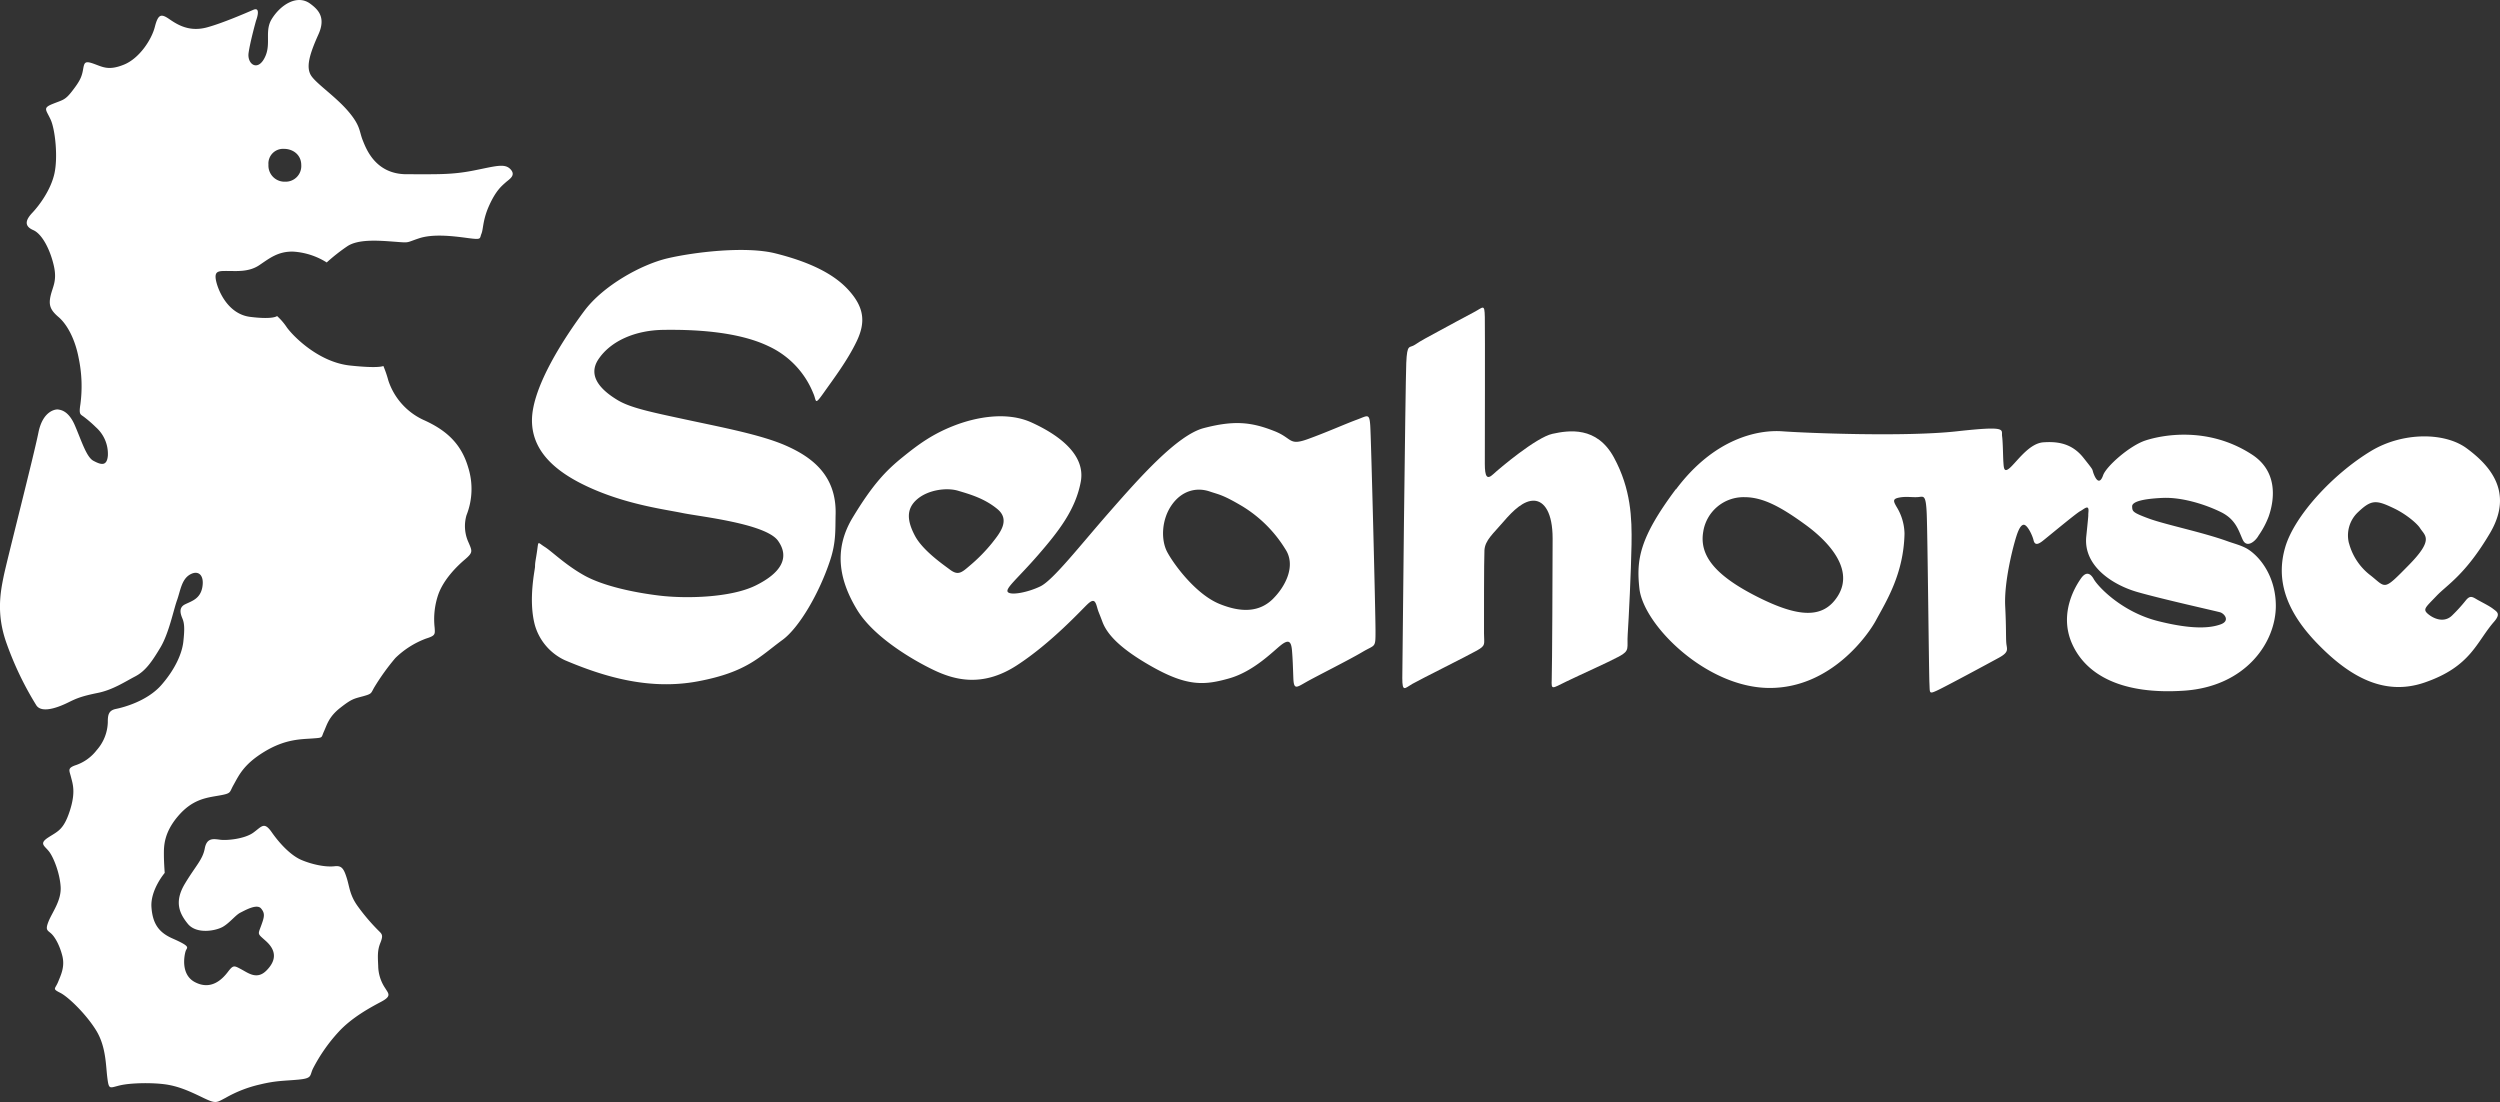
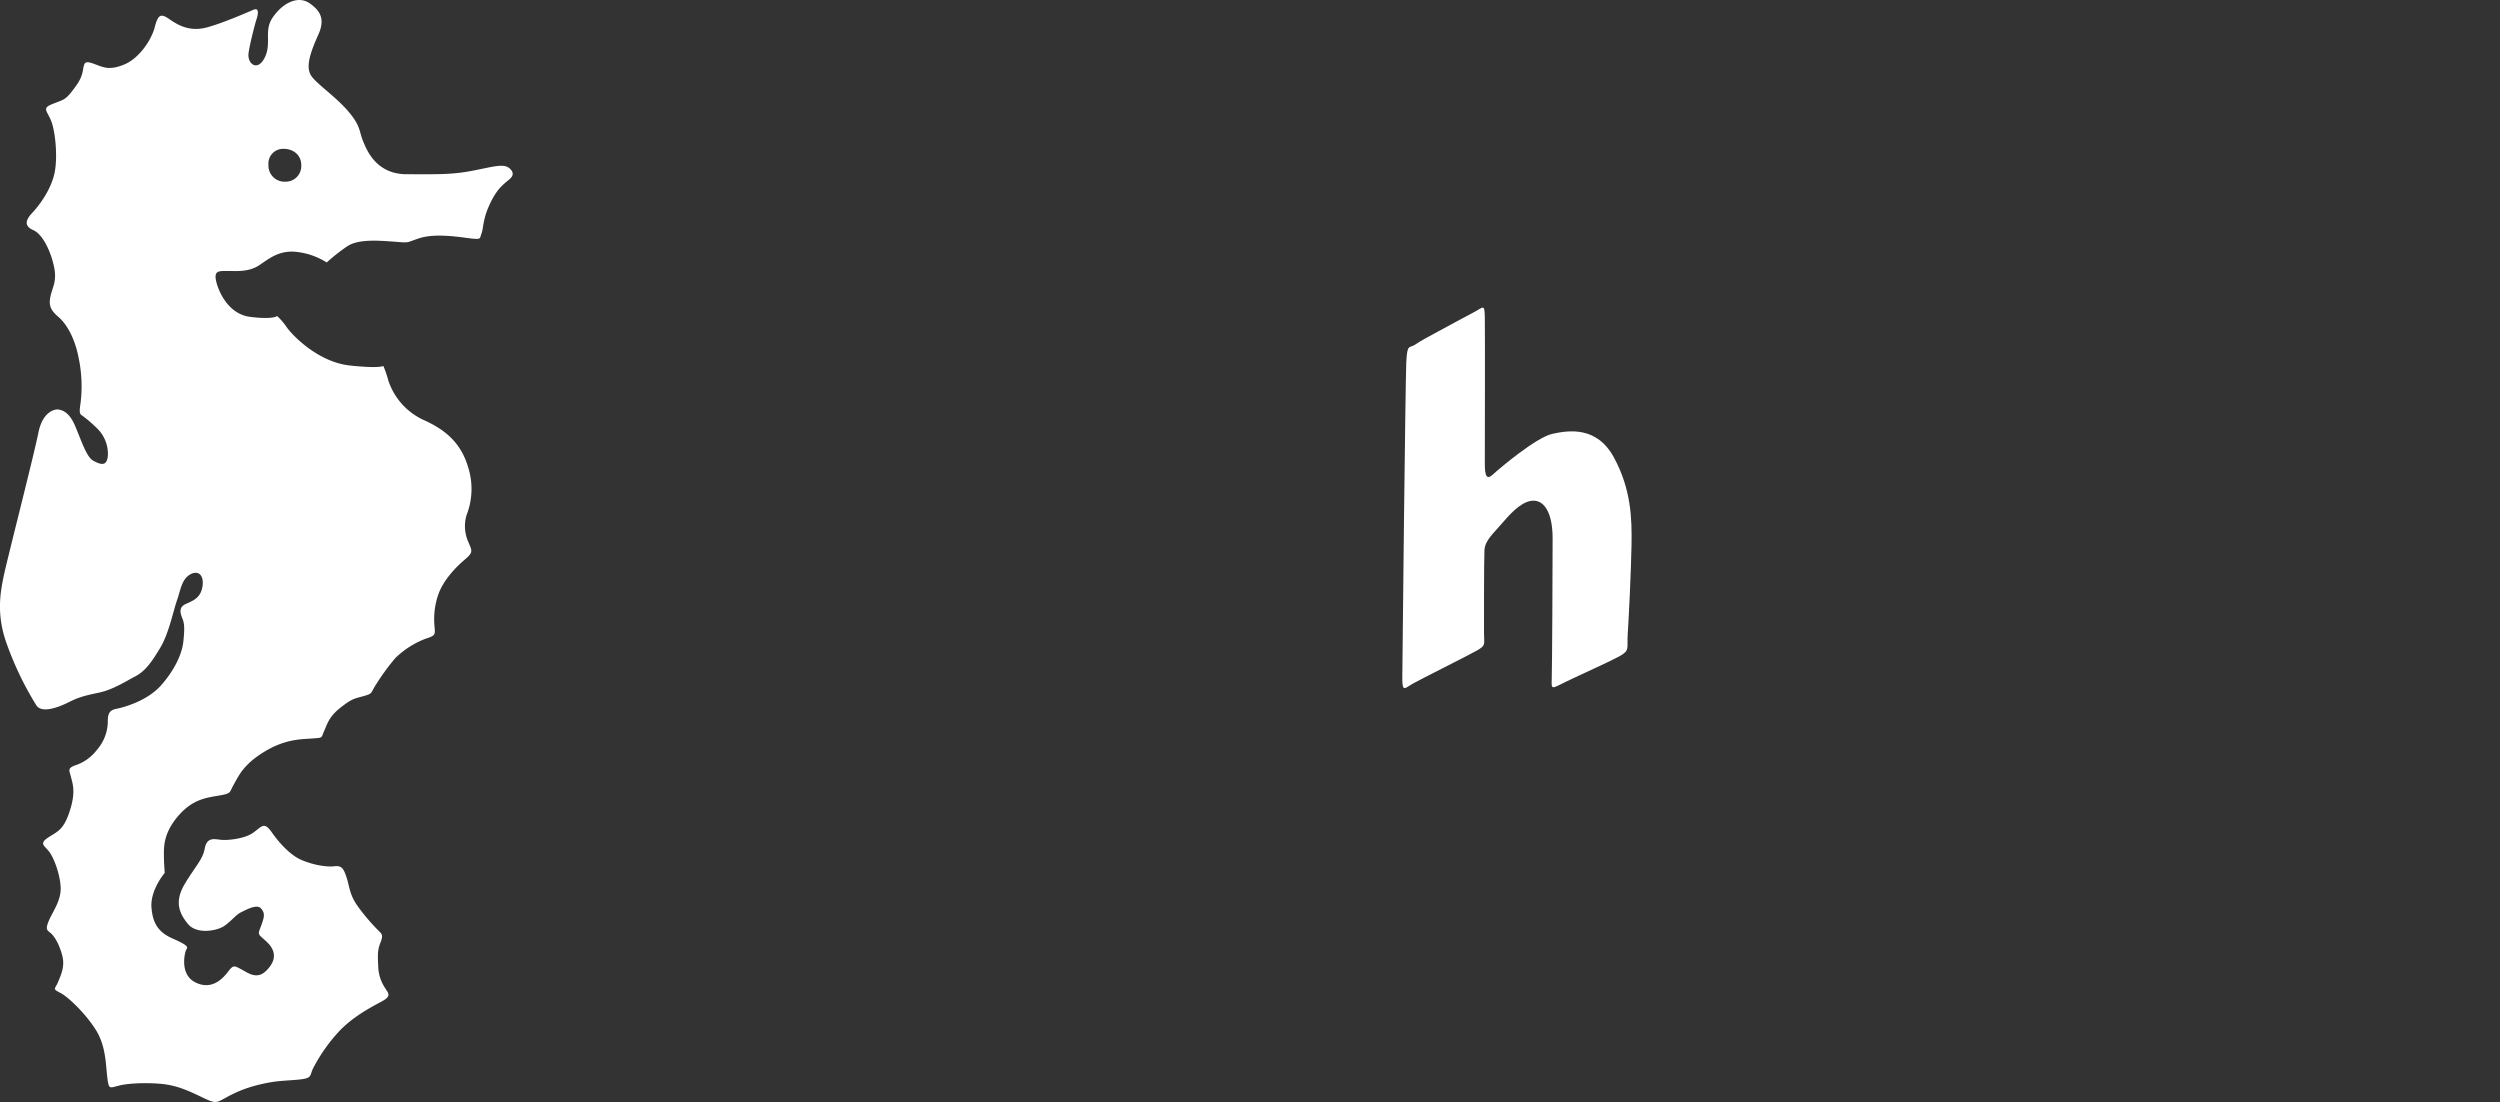
<svg xmlns="http://www.w3.org/2000/svg" viewBox="0 0 922.52 406.64">
  <rect x="0" y="0" width="922.52" height="406.64" fill="#333333" stroke="none" />
  <defs>
    <style>.cls-1{fill:#fff;}</style>
  </defs>
  <title>Asset 1</title>
  <g id="Layer_2" data-name="Layer 2">
    <g id="Layer_1-2" data-name="Layer 1">
      <g id="Layer_2-2" data-name="Layer 2">
        <g id="Layer_1-2-2" data-name="Layer 1-2">
-           <path class="cls-1" d="M666.06,193.51c5.84,4.21,19.19,15.44,12,26.59-5.31,8.22-14.28,7.9-29.83,0s-21.17-15.24-19.73-23.83a15.06,15.06,0,0,1,15.24-12.81C650.38,183.46,656.88,186.84,666.06,193.51Zm-47.66-13c-13.45,18-14.61,26-13.45,36.64,1.46,13.45,24.64,36.54,47.82,36.71,23,.17,36.8-20,39.39-24.8,3.91-7.23,10.29-17.26,10.62-32.1a19.51,19.51,0,0,0-3-10.05c-1.13-2-1.46-2.84,1.14-3.32s4.7,0,6.81-.16,2.92-1.13,3.24,6,.81,58.84,1,62.57-.24,4.21,2.75,2.84,19-10,22.94-12.16,2.84-3.16,2.67-5.51,0-5.63-.4-13.53c-.41-8.67,2.6-20.42,3.49-23.59s1.86-6.16,3.24-6.4,3.32,3.89,3.73,5.67,1.46,1.78,3.33.32,12.48-10.3,13.86-11,3.32-2.76,3.08.16.32-1.79-.81,9.16,9.81,17.91,18.89,20.51,28.85,7,30.47,7.46,3.81,3.16.24,4.46-10,2.11-23.18-1.22-22-12.56-23.66-15.48-3.32-2.27-4.78-.16-8.43,12.48-3.16,24.15S783.39,256.4,806,254.86s33.88-17.75,33.8-31.45c-.06-10.12-5.24-17.36-10-20.55-2.11-1.42-5-2.15-7.44-3-9.24-3.4-23.26-6.24-29.42-8.51s-6.08-2.68-6.16-4.46,4-2.84,11.27-3.16,16,2.51,21.56,5.27,6.49,7,8,10.21,4.7.49,5.84-1.62a31.85,31.85,0,0,0,3.71-7c2.35-6.74,3.18-16.77-6.14-22.84-16.39-10.68-33.55-7.13-39.39-5.19s-14.43,9.56-15.56,12.81-2.43,2.11-3.4-.32.49-.65-3.89-6.16-9.88-6-14.75-5.67-9.08,6.16-11.83,8.92-2.76.65-2.92-1.46-.16-7.3-.49-9.73,2.27-3.89-16.7-1.79-55.44.65-64.35,0-25.13,2.51-39.25,21.38Z" />
          <path class="cls-1" d="M76.36,10.11c5.7-1.54,14.28-5.26,17.12-6.49,3.07-1.31,1,4,1,4s-2.14,7.63-2.75,11.9,3.66,7.24,6.26,1.07c2-4.73-.38-9.26,2.29-13.58,3.2-5.19,9.35-9.22,14.19-5.65,2.9,2.14,5.88,5,3.05,11.3-3.43,7.6-4.73,12.37-2.59,15.42s9,7.63,13.58,13,4,7.33,5.34,10.68,4.79,12.53,16.21,12.53,16.64.23,24.73-1.37,11.45-2.75,13.59-.46-.46,3.66-1.83,4.89-3.51,2.9-6,8.39-2.14,8.7-2.9,10.53.3,2.29-5.34,1.53-12.67-1.53-17.71.15-3.21,1.68-9.31,1.22-13.13-.92-17.1,1.68a68.62,68.62,0,0,0-7.63,6,26.21,26.21,0,0,0-12.36-4c-5.65-.15-8.9,2.58-12.52,5-3.82,2.59-8.39,2.14-11.6,2.14s-5-.15-4.43,3.2,4.12,12.67,12.67,13.74,9.92-.31,9.92-.31a22.45,22.45,0,0,1,3.66,4.27c2.59,3.51,11.9,12.82,23.35,14,10.83,1.15,12.21.15,12.21.15a41.11,41.11,0,0,1,1.83,5.34,24.43,24.43,0,0,0,12.82,14.5c8.24,3.66,14,8.55,16.64,17.55a26.34,26.34,0,0,1-.61,17.7,14.42,14.42,0,0,0,.77,10.08c1.37,3.2,1.68,3.66-1.38,6.26s-7.78,7.32-9.77,12.82a28.1,28.1,0,0,0-1.37,12.36c.15,2.44.3,2.9-3.21,4a32.44,32.44,0,0,0-11.29,7.17,84,84,0,0,0-7.83,10.9c-1.22,2.14-.76,2.29-4.12,3.21s-4.12.92-8.39,4.27-4.89,6.26-6,8.7-.15,2.29-4.27,2.6-9.92.15-17.71,4.88-9.46,8.85-11.45,12.37c-1.55,2.74-.61,3-5.34,3.82S71,294.94,65.67,301.2s-5.19,11.29-5.19,14.19.3,6.72.3,6.72-5.34,6.26-4.89,12.67,3,9.46,7.94,11.6c6.78,3,5.19,3.2,4.73,4.43s-2.15,8.71,3.36,11.6c6.11,3.2,10.23-1.22,12.21-3.82s2.29-2.29,4.88-.92,5.8,4,9.31.46c4.3-4.31,3.05-7.94-.15-10.83s-3.06-2.29-1.83-5.65,1.53-4.58,0-6.41-5.8.61-7.63,1.53-3.82,3.66-6.41,5.19-9.77,2.9-13-1.07-5-8.24-1.07-14.8,6.56-8.85,7.33-13,3.36-3.51,5.8-3.21,8.85-.3,12.06-2.59,4-4.27,6.87-.16,7,8.55,11,10.23,8.86,2.68,12.21,2.29c2.6-.31,3.36.92,4.43,4.27s1.07,6.26,4,10.38a73.35,73.35,0,0,0,7.63,9c1.37,1.37,2,1.68.76,4.73-1.1,2.75-.91,5-.76,8.4a15.09,15.09,0,0,0,2.6,8.24c1.22,2,2.44,2.9-1.53,5s-10.84,5.8-15.72,11.14a61.45,61.45,0,0,0-9.46,13.58c-1.22,2.6-.15,3.51-5.34,4s-8.09.3-14.35,1.83a46.22,46.22,0,0,0-12.51,4.89c-3.51,1.83-3.51,2.29-8.55-.15s-9.16-4.27-14.19-4.89-12.52-.46-16.33.46-4,1.68-4.58-2.9-.46-11.45-4.12-17.4S25.25,367.87,22.2,366.34s-1.83-1.37-.76-4S24,356.69,23,352.72s-2.75-7-4.12-8.24-2.29-1.22-.92-4.58,4.73-7.63,4.42-12.67-2.6-10.84-4.27-13-3.82-2.9-.31-5.19,5.65-2.75,7.94-9.77,1.07-10.07.46-12.52-1.37-3.2,1.37-4.27a16.34,16.34,0,0,0,8.09-5.65,16.2,16.2,0,0,0,4.12-10.23c0-2.59.15-4.42,3-5s11.6-2.9,16.79-8.85,7.63-11.75,8.09-16,.46-6.56-.3-8.39-1.53-4.12.91-5.34,5.65-2,6.41-6.41-1.53-6.39-4.63-4.56-3.51,6.11-4.73,9.46-3,12.21-6.11,17.4-5.49,8.7-9.31,10.69-8.33,5-13.89,6.11c-6,1.22-7.78,2-10.84,3.51s-9.62,4.27-11.75,1.07a118.86,118.86,0,0,1-11-22.9c-3.82-10.68-2.29-18.77-1.07-24.73s11.14-44.57,12.82-53,6.72-8.7,7.32-8.55,3.66.15,6.11,5.8,4.27,11.75,6.87,13.13,5,2.29,5.34-2a13.16,13.16,0,0,0-4.42-10.38,44.35,44.35,0,0,0-4.34-3.77c-1.38-1.07-2-.76-1.38-4.73a50.59,50.59,0,0,0-.62-16.94c-1.37-7.33-4.43-12.67-7.48-15.26s-3.66-4.43-2.9-7.79,2.44-5.49,1.22-11S15.76,86.43,12.25,84.9s-2.75-3.82-.3-6.41,6.72-8.24,8.11-14.35.31-16.33-1.37-20-3.05-4.27.76-5.8S24,37,26.62,33.61s3.51-5,4-7.78.61-3.51,4-2.29,5.5,2.59,11.14.3S55.91,14.69,57.13,9.95s2.29-5,5.34-2.9S69.86,11.86,76.36,10.11Zm22.7,50.67a5.94,5.94,0,0,0,5.6,6.26h.4a5.77,5.77,0,0,0,6.11-6.11c0-3.82-3.05-6-6.41-6a5.41,5.41,0,0,0-5.7,5.84Z" />
-           <path class="cls-1" d="M286.14,93.5c11,2.76,20.75,6.81,26.75,13.29s6.65,12,3.24,19.13-8.59,13.94-12.16,19-2.59,2.92-3.89.16a32.41,32.41,0,0,0-16.53-17.35c-11.83-5.67-28.69-6.16-38.9-6s-19.29,4.05-23.83,10.86,2.27,12.16,7.13,15.08,13,4.54,25.77,7.29,27.39,5.51,36.47,9.56,18.54,10.65,18.16,25.29c-.15,5.6.22,10.17-2,16.89-4,12.19-11.49,25-17.65,29.47-8.43,6.16-13,11.83-31.12,15.24s-35-1.79-49.12-7.78a20.48,20.48,0,0,1-11.14-13.16c-2.41-9.33.11-20.29.11-21.37,0-1.78.32-2.59.81-6.16s.16-2.76,2.76-1.14,7.62,6.65,14.59,10.54,18.32,6.32,27.88,7.46,26.1.81,35.34-3.73,12.81-10.21,8.27-16.54-28.85-8.91-35.18-10.21-19-2.92-32.1-8.43-23.5-13.29-23.5-25.77,12.32-31,19.29-40.36,21.07-17.18,30.8-19.45S275.12,90.74,286.14,93.5Z" />
-           <path class="cls-1" d="M505.63,157c-.32-4.7-1-3.57-5-2.11s-10.86,4.54-18,7.13-5.63-.27-12.32-2.92c-8.59-3.4-14.91-4.05-26.1-1.13-9.93,2.59-24.15,18.8-34.85,31s-20.75,25.13-25.45,27.4-10.86,3.4-12,2.11,3.73-5.11,11.18-13.7,13.78-16.61,15.72-27-8.91-17.67-18.16-21.88S359.9,154,352,157.09s-13,6.81-19,11.67S322.1,178.65,314.64,191s-4.54,23.83,1.62,34,20.75,18.64,28.21,22.21,17.83,6.65,30.64-1.62,24.15-20.75,26.26-22.7,2.76-1.29,3.41,1,.49,1.46,2,5.51,5.51,9.4,18.48,16.69,19.29,6.81,28.37,4.22,16.21-10.05,19.13-12.32,3.73-1.13,4,2.11.32,5.51.49,10.05,1.13,3.57,4.86,1.46,15.72-8.1,20.59-11,4.87-1.3,4.87-7.94S505.95,161.74,505.63,157Zm-139.41,43.2a61.29,61.29,0,0,1-8.43,8.59c-3,2.59-4.29,3.65-7.29,1.38-2.32-1.75-10-7-12.89-12.48s-3.32-9.89.81-13.45,11-4.38,15.08-3.16,9.73,2.76,14.59,6.81.72,9-1.87,12.3ZM469.8,220.92c-4.62,4.62-11,5.51-19.78,1.94s-16.86-14.59-19.29-19.13-2.11-12,1.62-17.35,9.18-6.7,14.1-5c3.36,1.14,4.69,1.13,11.84,5.35a47.76,47.76,0,0,1,16,15.89c4,6,.16,13.64-4.49,18.29Z" />
          <path class="cls-1" d="M530.91,122.19c3.89-2.11,9.56-5.19,13-7s3.89-3.24,4,1.78,0,49.28,0,54.14.81,6,3.08,3.89,15.89-13.62,21.88-14.92,16.37-2.92,22.69,8.75,6.65,22.37,6.49,32.1S601,228.81,600.64,234s1,6-3.24,8.27-14.11,6.65-19.45,9.24-5.51,3.24-5.35-.81.33-42.47.33-52-3.08-13.78-6.81-13.94-7.62,3.41-11.35,7.78-6.81,6.81-7,10.54-.16,26.59-.16,30.64.81,4.38-2.6,6.32-21,10.69-23.82,12.31-3.73,3.24-3.73-2.11S518.6,141.47,518.92,134s1.14-5.35,3.24-6.81S527.06,124.29,530.91,122.19Z" />
-           <path class="cls-1" d="M874.9,166.44c11.71-7.08,27.23-7,35.34-1s17.67,15.89,8.59,31.28-15.77,19-19.77,23.21-5.19,4.87-3.08,6.65,6,3.4,8.91.49a57.93,57.93,0,0,0,5-5.51c1.46-1.79,2.27-1.46,3.89-.49s4.7,2.43,6.16,3.57,3,1.81.32,4.86c-6.48,7.45-8.47,16.5-25.61,22.37-15.1,5.17-28-2.43-39.72-14.59s-15.08-23.67-11.67-35.34S860.95,174.87,874.9,166.44Zm-8.1,34a22,22,0,0,0,8.1,12c5.67,4.54,4.54,5.67,13.94-3.89s6-10.8,4.21-13.62c-1.13-1.79-5.18-5.19-9.56-7.3-6.68-3.21-8.39-3.38-13.46,1.46a11.74,11.74,0,0,0-3.24,11.39Z" />
        </g>
      </g>
    </g>
  </g>
</svg>